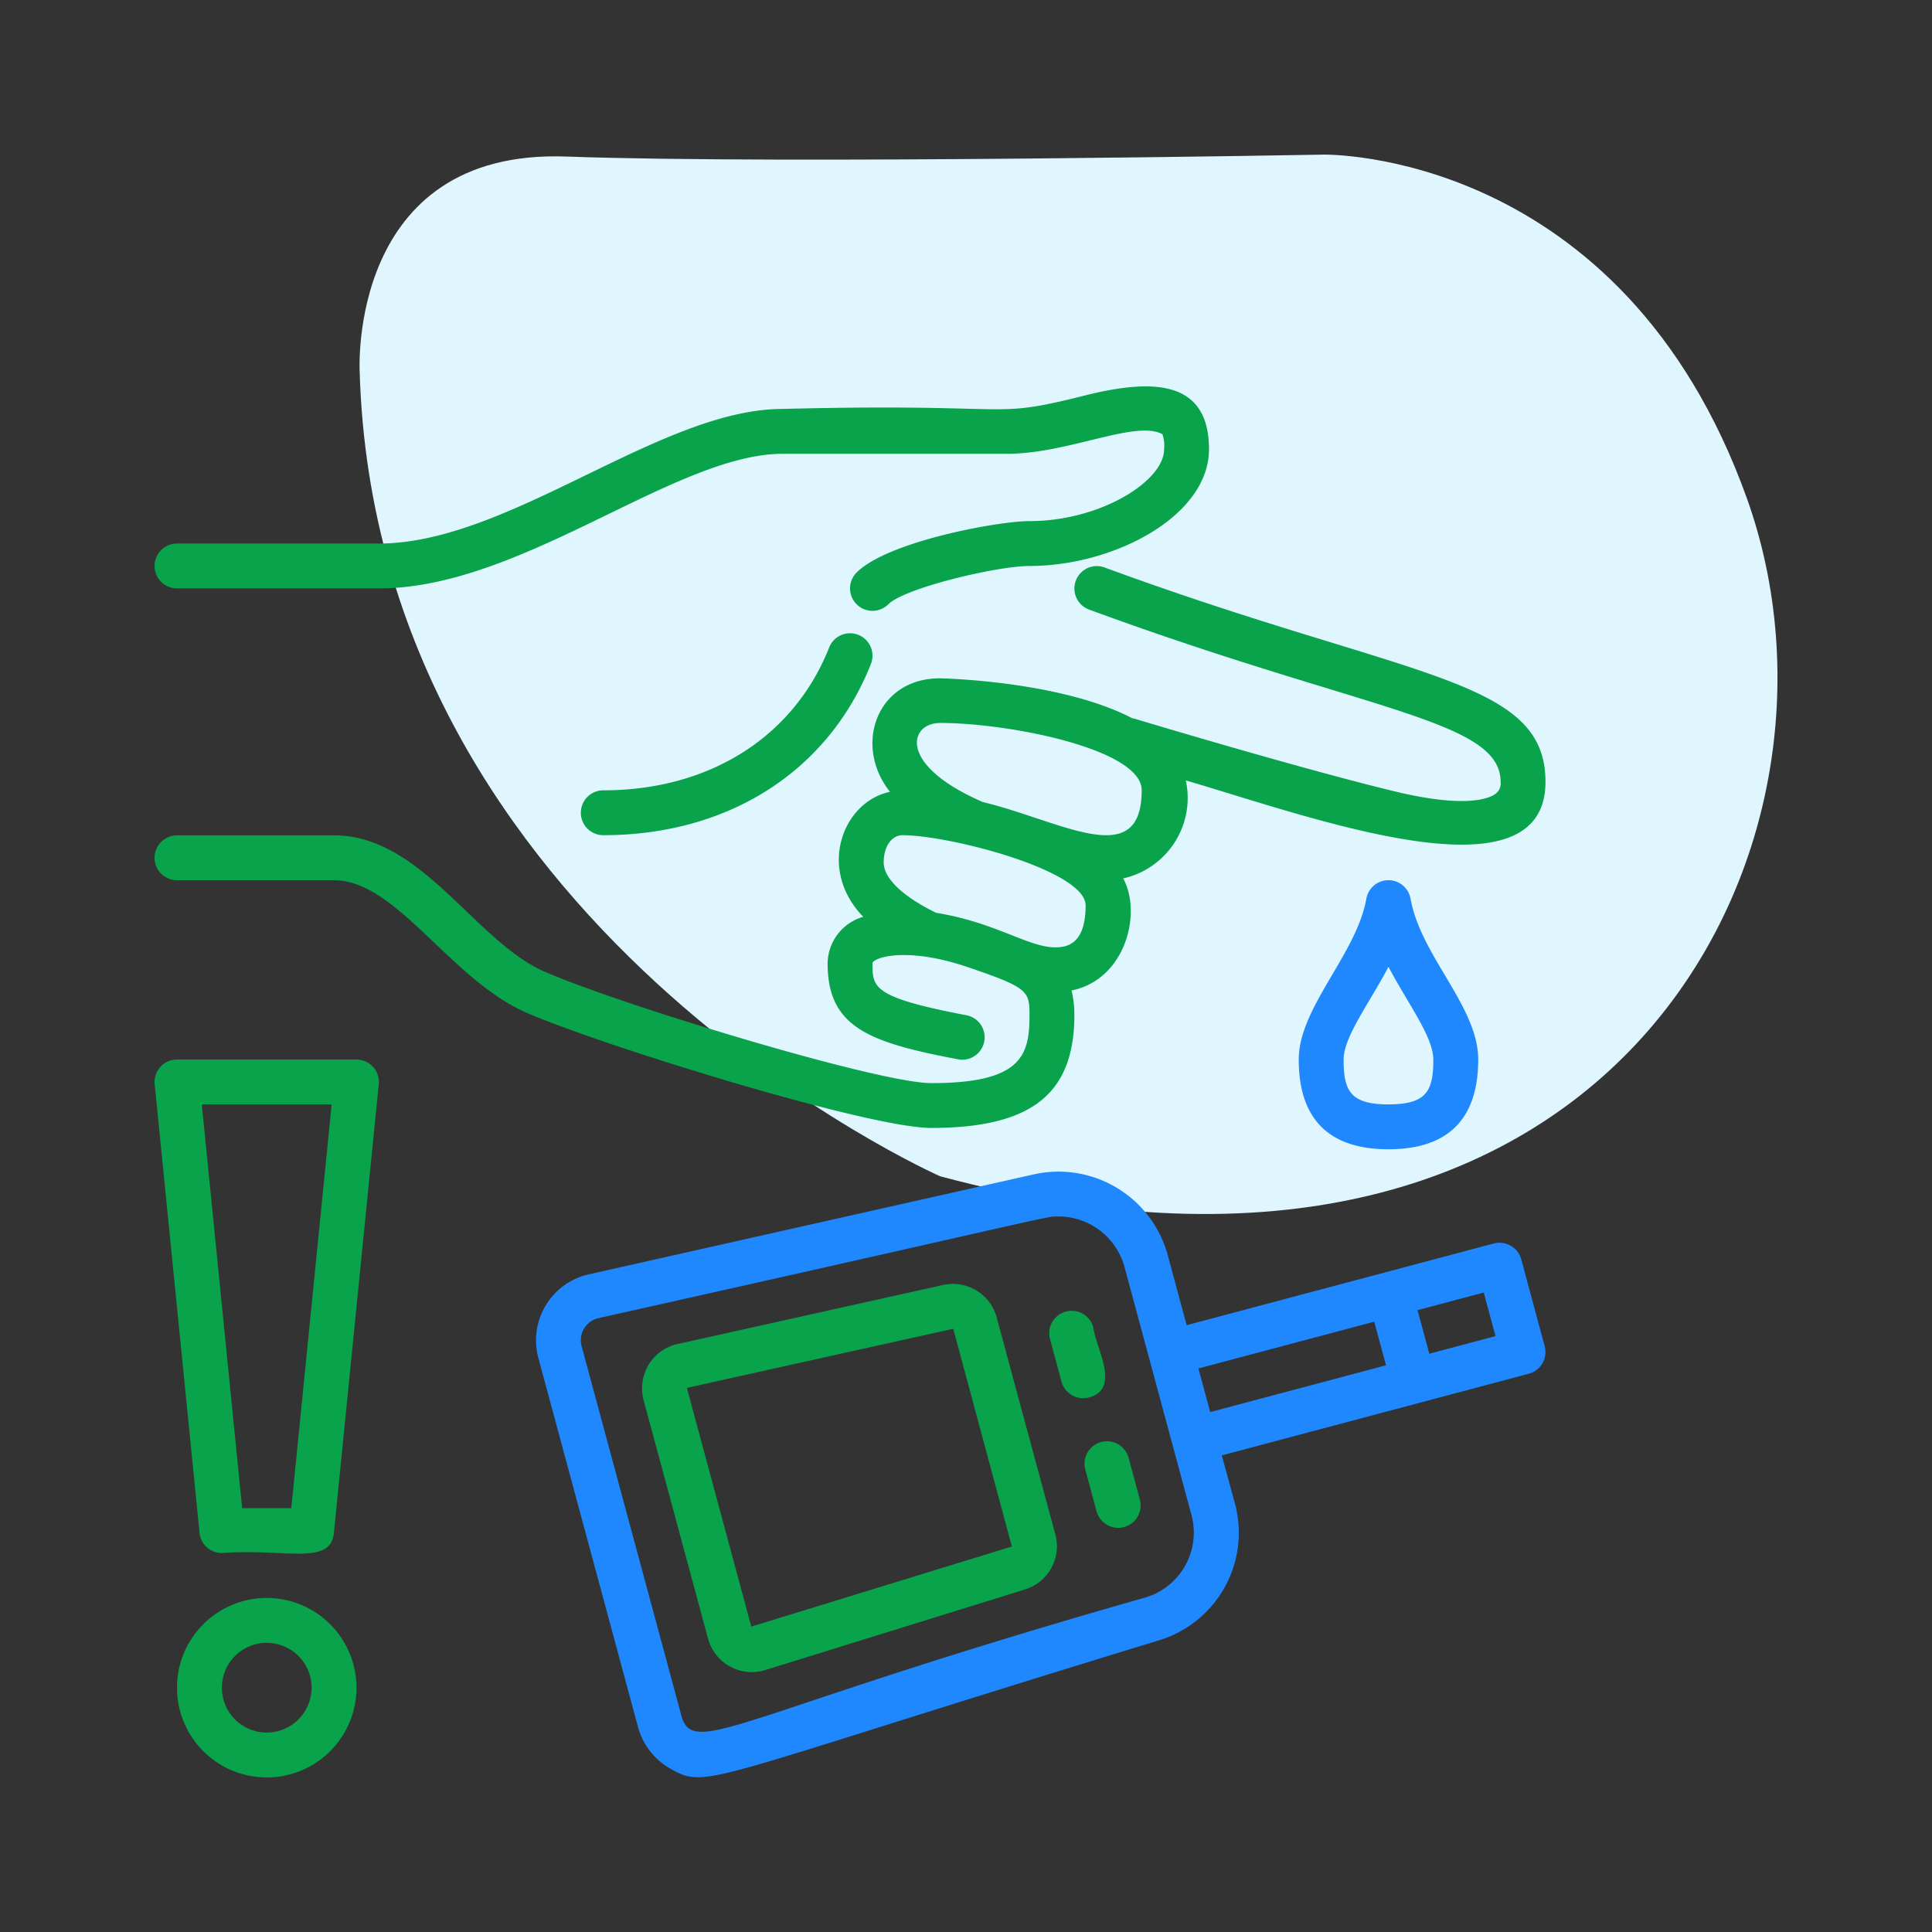
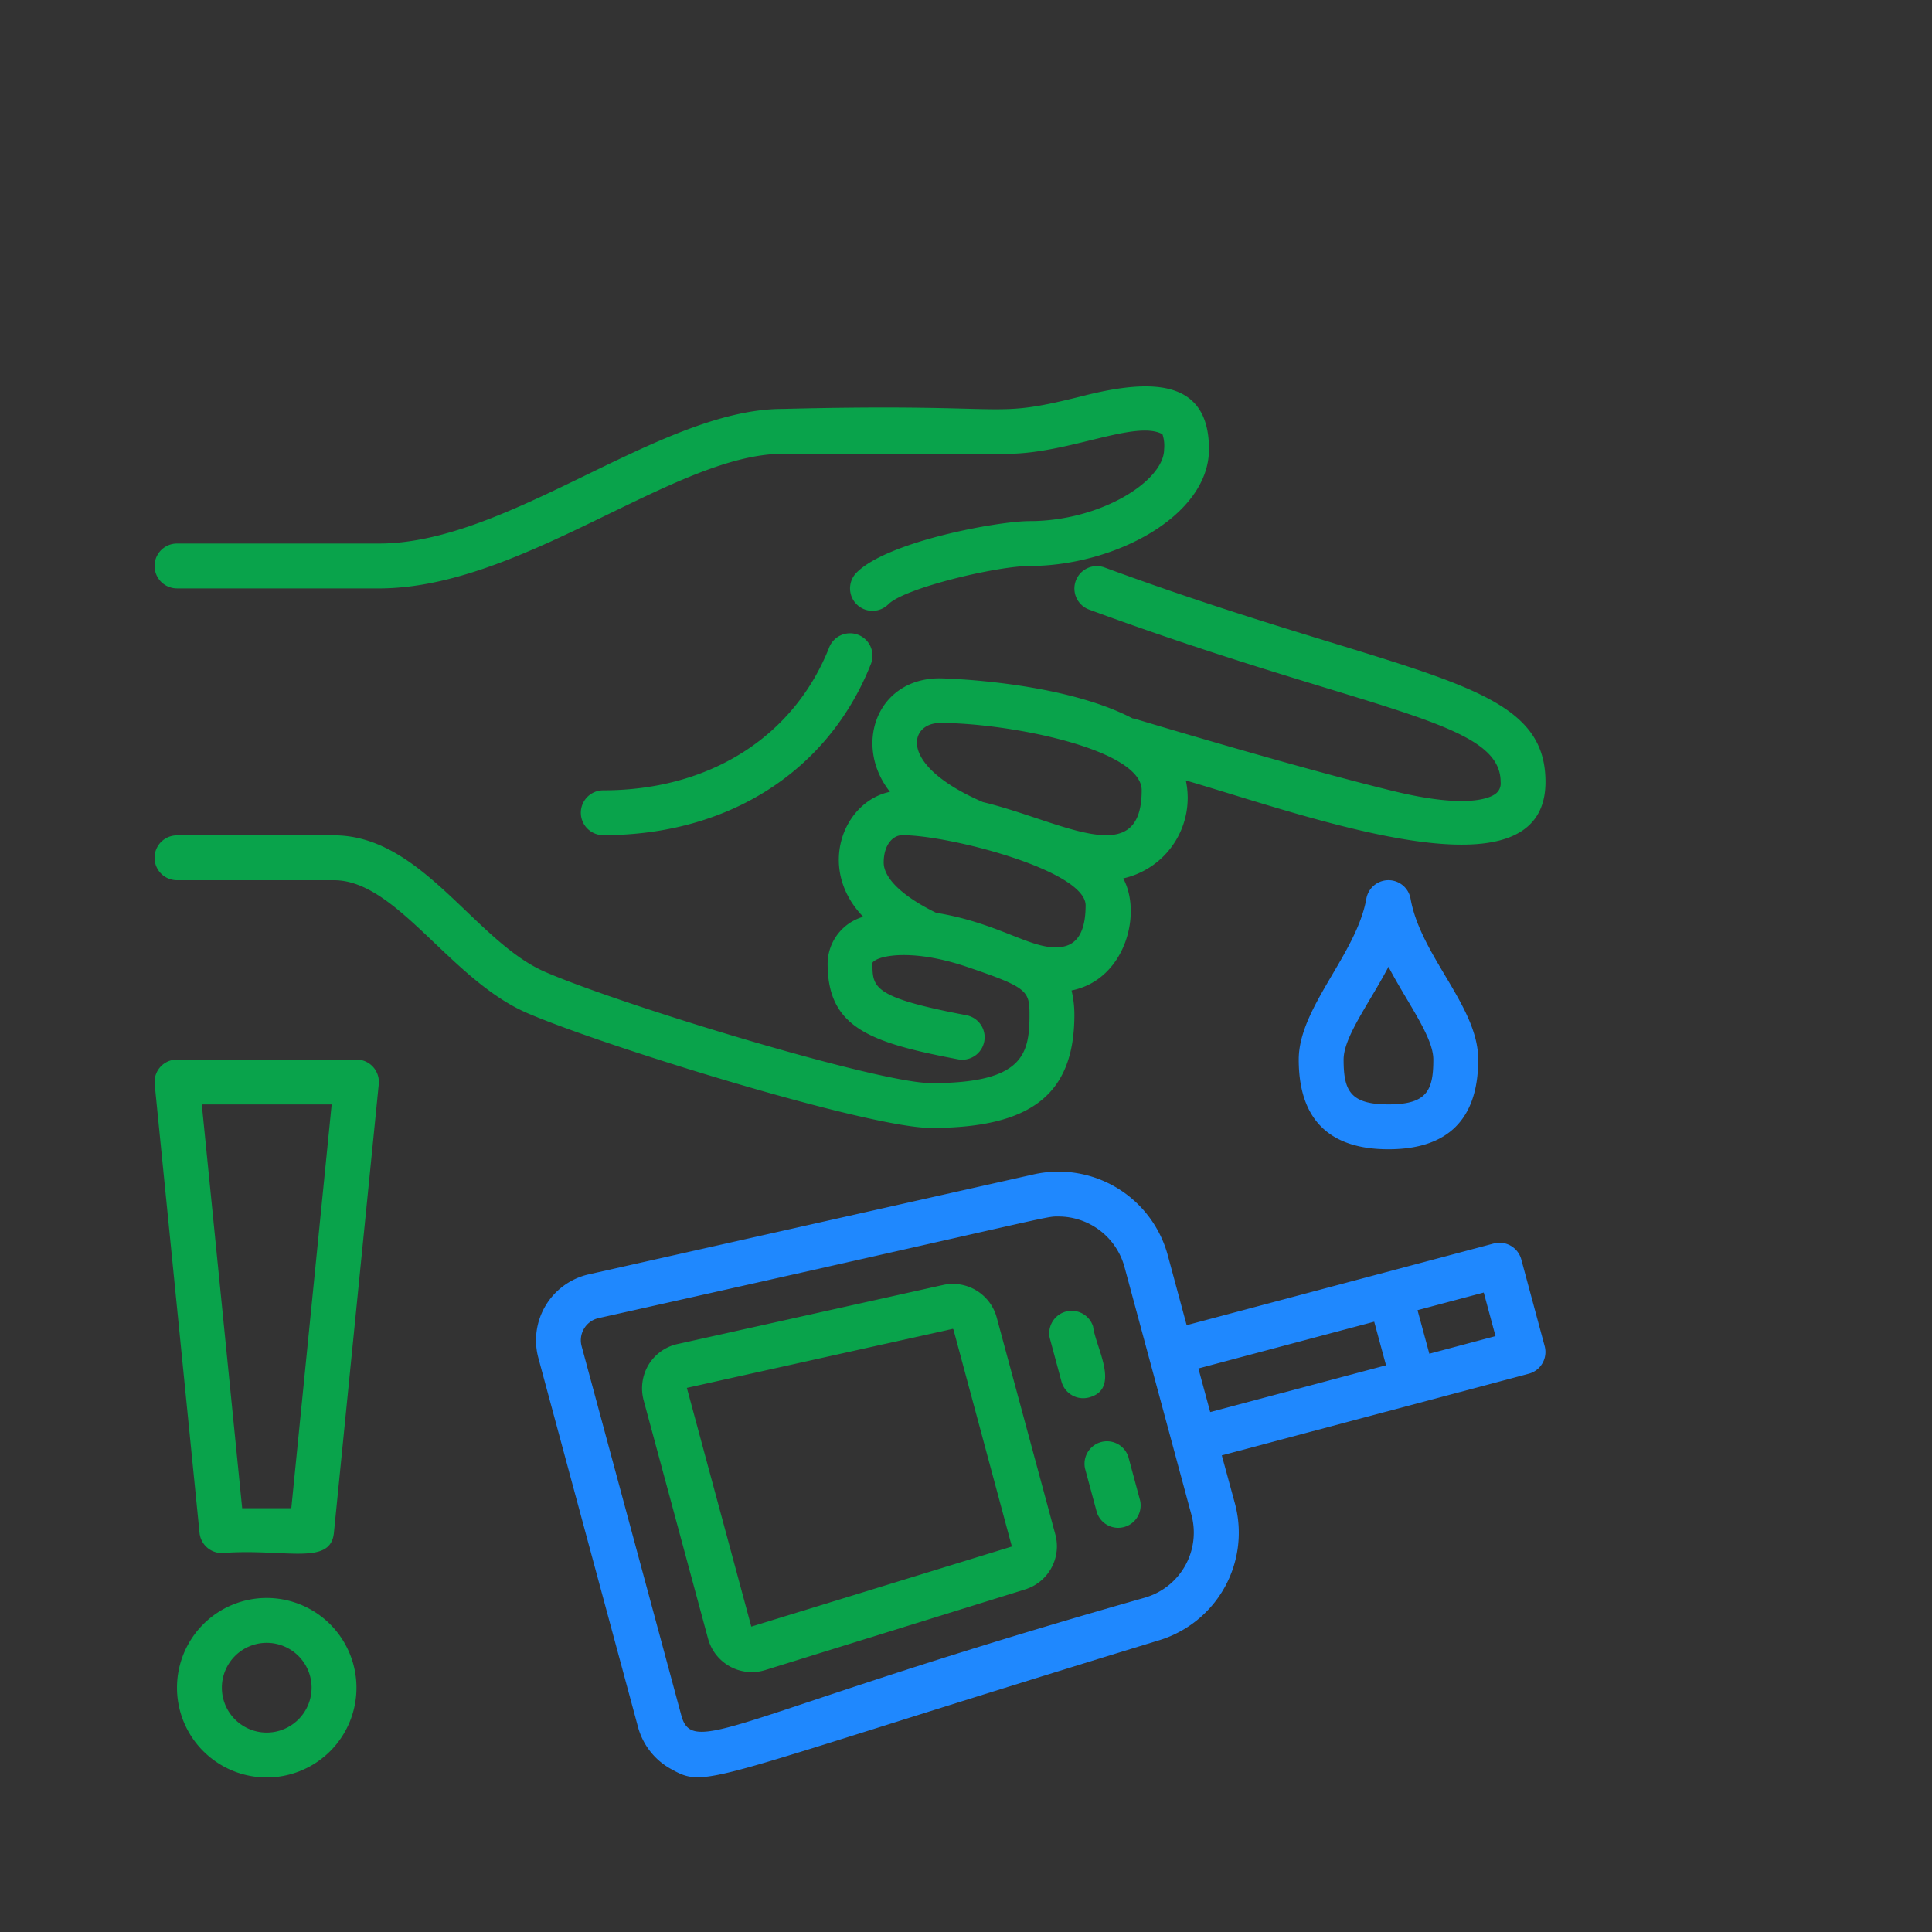
<svg xmlns="http://www.w3.org/2000/svg" width="100" height="100" viewBox="0 0 100 100">
  <rect x="0" y="0" width="100" height="100" fill="#333333" stroke="none" />
  <g id="diabetology" transform="translate(-34 -162)">
-     <rect id="Rectangle_169341" data-name="Rectangle 169341" width="100" height="100" transform="translate(34 162)" fill="none" />
    <g id="audiology-and-speech-therapy" transform="translate(-460 -310)">
      <rect id="Rectangle_169330" data-name="Rectangle 169330" width="84" height="84" transform="translate(502 480)" fill="none" />
-       <path id="iconbgshape" d="M-701.179-725.511s-.617-11.521,10.7-11.11,39.194-.1,39.194-.1,15.43-.308,21.912,17.8-6.893,44.441-41.766,35.079C-671.14-683.848-700.356-696.706-701.179-725.511Z" transform="translate(1213.795 1216.724)" fill="#dff6ff" />
      <g id="Image" transform="translate(501 491.004)">
        <g id="Group_160471" data-name="Group 160471" transform="translate(1 0.996)">
          <path id="Path_190707" data-name="Path 190707" d="M6.645,55a4.645,4.645,0,1,0,4.645,4.645A4.65,4.65,0,0,0,6.645,55Zm0,6.967a2.322,2.322,0,1,1,2.322-2.322A2.325,2.325,0,0,1,6.645,61.967Z" transform="translate(-0.839 7.71)" fill="#09a34b" />
          <path id="Path_190708" data-name="Path 190708" d="M11.451,31H2.161a1.162,1.162,0,0,0-1.155,1.277L3.328,55.5a1.161,1.161,0,0,0,1.155,1.045c3.242-.255,5.628.687,5.8-1.045l2.322-23.224A1.162,1.162,0,0,0,11.451,31ZM8.078,54.224H5.535l-2.09-20.9h6.722Z" transform="translate(-1 3.841)" fill="#09a34b" />
          <path id="Path_190709" data-name="Path 190709" d="M2.161,11.452H12.612c7.407,0,15.319-6.967,20.9-6.967H45.126c3.171,0,6.661-1.771,8.041-1.014a1.84,1.84,0,0,1,.087.778c0,1.64-3.28,3.719-6.967,3.719-1.616,0-7.333,1.045-8.949,2.663a1.161,1.161,0,1,0,1.642,1.642c.851-.851,5.637-1.982,7.307-1.982,4.385,0,9.29-2.585,9.29-6.042,0-3.621-2.948-3.659-6.463-2.774-5.059,1.27-3.156.37-15.6.687-6.354,0-14.152,6.967-20.9,6.967H2.161a1.161,1.161,0,0,0,0,2.322Z" transform="translate(-1 -0.996)" fill="#09a34b" />
          <path id="Path_190710" data-name="Path 190710" d="M48.61,32.224a5.346,5.346,0,0,0-.147-1.253c2.763-.549,3.669-3.955,2.674-5.8A4.271,4.271,0,0,0,54.378,20.1c6.5,1.9,18.616,6.379,18.616.077,0-5.424-7.015-5.289-22.822-11.1a1.161,1.161,0,0,0-.8,2.18c14.449,5.315,21.3,5.7,21.3,8.925a.666.666,0,0,1-.25.6c-.265.208-1.427.812-5.282-.127-5.085-1.237-13.355-3.732-13.437-3.757-.027-.008-.053,0-.081-.008-3.732-1.952-9.89-2.075-9.979-2.075-3.266,0-4.489,3.465-2.578,5.875-2.425.5-3.8,3.976-1.384,6.468a2.545,2.545,0,0,0-1.844,2.415c0,3.314,2.161,4.089,6.75,4.962a1.161,1.161,0,0,0,.433-2.282c-4.861-.924-4.861-1.439-4.861-2.68,0-.041,0-.065.088-.128.489-.347,2.223-.572,4.812.308,3.124,1.06,3.228,1.233,3.228,2.48,0,2.069-.363,3.534-5.08,3.534-2.747,0-16.051-4.044-20-5.76-3.626-1.576-6.376-7.064-10.913-7.064H2.161a1.161,1.161,0,0,0,0,2.322H10.29c3.241,0,6.006,5.144,9.989,6.871,3.875,1.681,17.645,5.952,20.928,5.952C46.4,38.08,48.61,36.329,48.61,32.224Zm-6.967-15.1c3.588,0,10.451,1.356,10.451,3.484,0,4.237-4.165,1.585-8.225.61C39.4,19.277,40.089,17.128,41.642,17.128ZM41.45,26.95c-1.721-.84-2.71-1.784-2.71-2.6,0-.929.485-1.416.964-1.416,2.452,0,9.487,1.83,9.487,3.633,0,1.947-.9,2.173-1.568,2.173C46.22,28.74,44.573,27.462,41.45,26.95Z" transform="translate(-1 0.295)" fill="#09a34b" />
          <path id="Path_190711" data-name="Path 190711" d="M32.855,12.734c-1.831,4.63-6.2,7.395-11.693,7.395a1.161,1.161,0,0,0,0,2.322c6.48,0,11.659-3.314,13.853-8.862a1.161,1.161,0,0,0-2.16-.855Z" transform="translate(2.063 0.778)" fill="#09a34b" />
          <path id="Path_190712" data-name="Path 190712" d="M57.787,23.959a1.162,1.162,0,0,0-2.286,0C54.995,26.837,52,29.6,52,32.289c0,3.082,1.563,4.645,4.645,4.645s4.645-1.563,4.645-4.645C61.29,29.542,58.312,26.936,57.787,23.959ZM56.645,34.611c-1.987,0-2.322-.716-2.322-2.322,0-1.172,1.339-2.927,2.322-4.8.98,1.87,2.322,3.628,2.322,4.8C58.967,33.9,58.632,34.611,56.645,34.611Z" transform="translate(7.222 2.552)" fill="#1f88fe" />
          <path id="Path_190713" data-name="Path 190713" d="M41.091,42.756a2.351,2.351,0,0,0-2.781-1.7L24.532,44.12a2.341,2.341,0,0,0-1.477,1.086,2.38,2.38,0,0,0-.244,1.817L26.14,59.342a2.348,2.348,0,0,0,2.954,1.65l13.467-4.18a2.338,2.338,0,0,0,1.556-2.859ZM28.384,58.738,25.049,46.383l13.768-3.057s.029.035.03.035l3.024,11.232Z" transform="translate(2.503 5.454)" fill="#09a34b" />
          <path id="Path_190714" data-name="Path 190714" d="M43.153,43.02a1.162,1.162,0,0,0-2.243.6l.607,2.252a1.164,1.164,0,0,0,1.425.819C44.613,46.243,43.278,44.1,43.153,43.02Z" transform="translate(5.426 5.641)" fill="#09a34b" />
          <path id="Path_190715" data-name="Path 190715" d="M44.725,48.835a1.162,1.162,0,0,0-2.243.6l.607,2.252a1.162,1.162,0,0,0,2.243-.6Z" transform="translate(5.68 6.579)" fill="#09a34b" />
          <path id="Path_190716" data-name="Path 190716" d="M69,40.535a1.168,1.168,0,0,0-1.42-.82L61.9,41.226h0L51.681,43.944l-.972-3.6a5.86,5.86,0,0,0-6.968-4.2L20.726,41.315a3.5,3.5,0,0,0-2.6,4.328l5.16,19.11a3.529,3.529,0,0,0,1.691,2.156c1.935,1.076,1.541.6,25.27-6.653a5.82,5.82,0,0,0,3.926-7.108L53.5,50.683l15.889-4.226a1.155,1.155,0,0,0,.707-.542,1.169,1.169,0,0,0,.116-.884Zm-19.439,17.5c-21.118,6-23.424,8.377-24.036,6.108l-5.16-19.111a1.175,1.175,0,0,1,.873-1.453c24.216-5.41,23.072-5.26,23.809-5.26a3.541,3.541,0,0,1,3.421,2.629h0l3.459,12.806a3.505,3.505,0,0,1-2.367,4.28Zm2.728-11.85,9.1-2.421L62,46.021l-9.1,2.42Zm11.953-.763-.611-2.255,3.428-.912.608,2.255Z" transform="translate(1.74 4.647)" fill="#1f88fe" />
        </g>
      </g>
    </g>
  </g>
</svg>